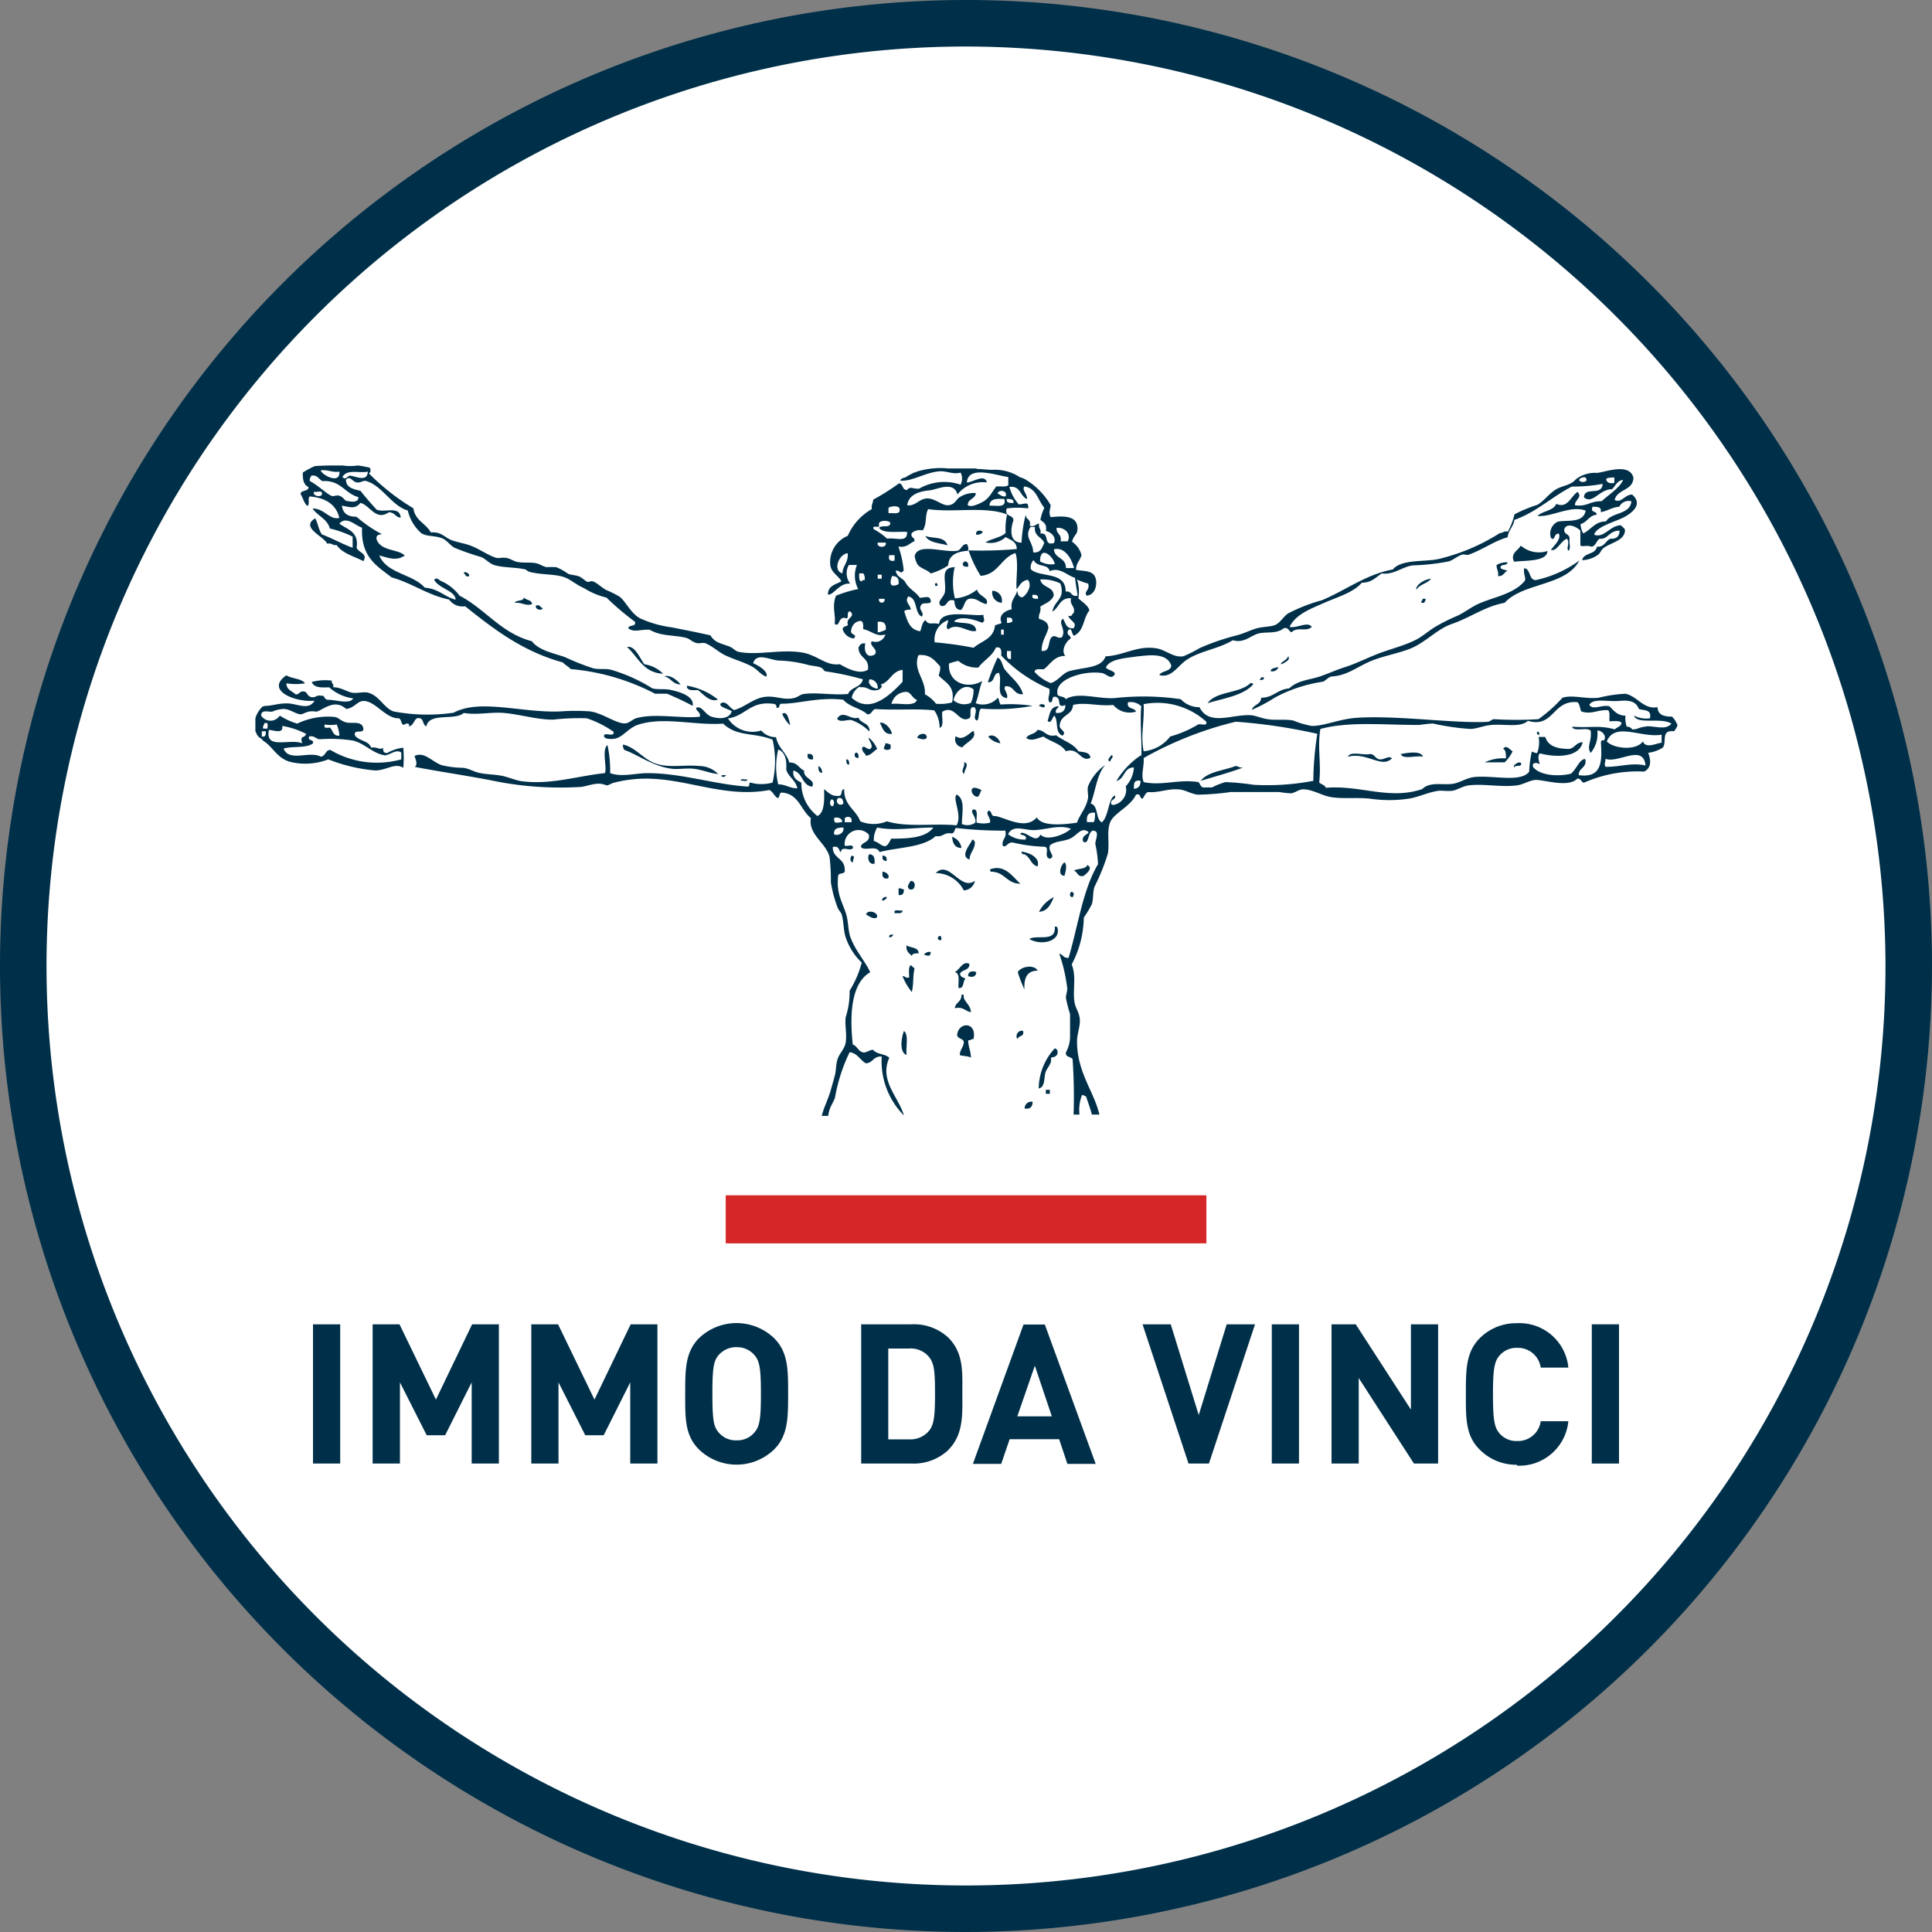
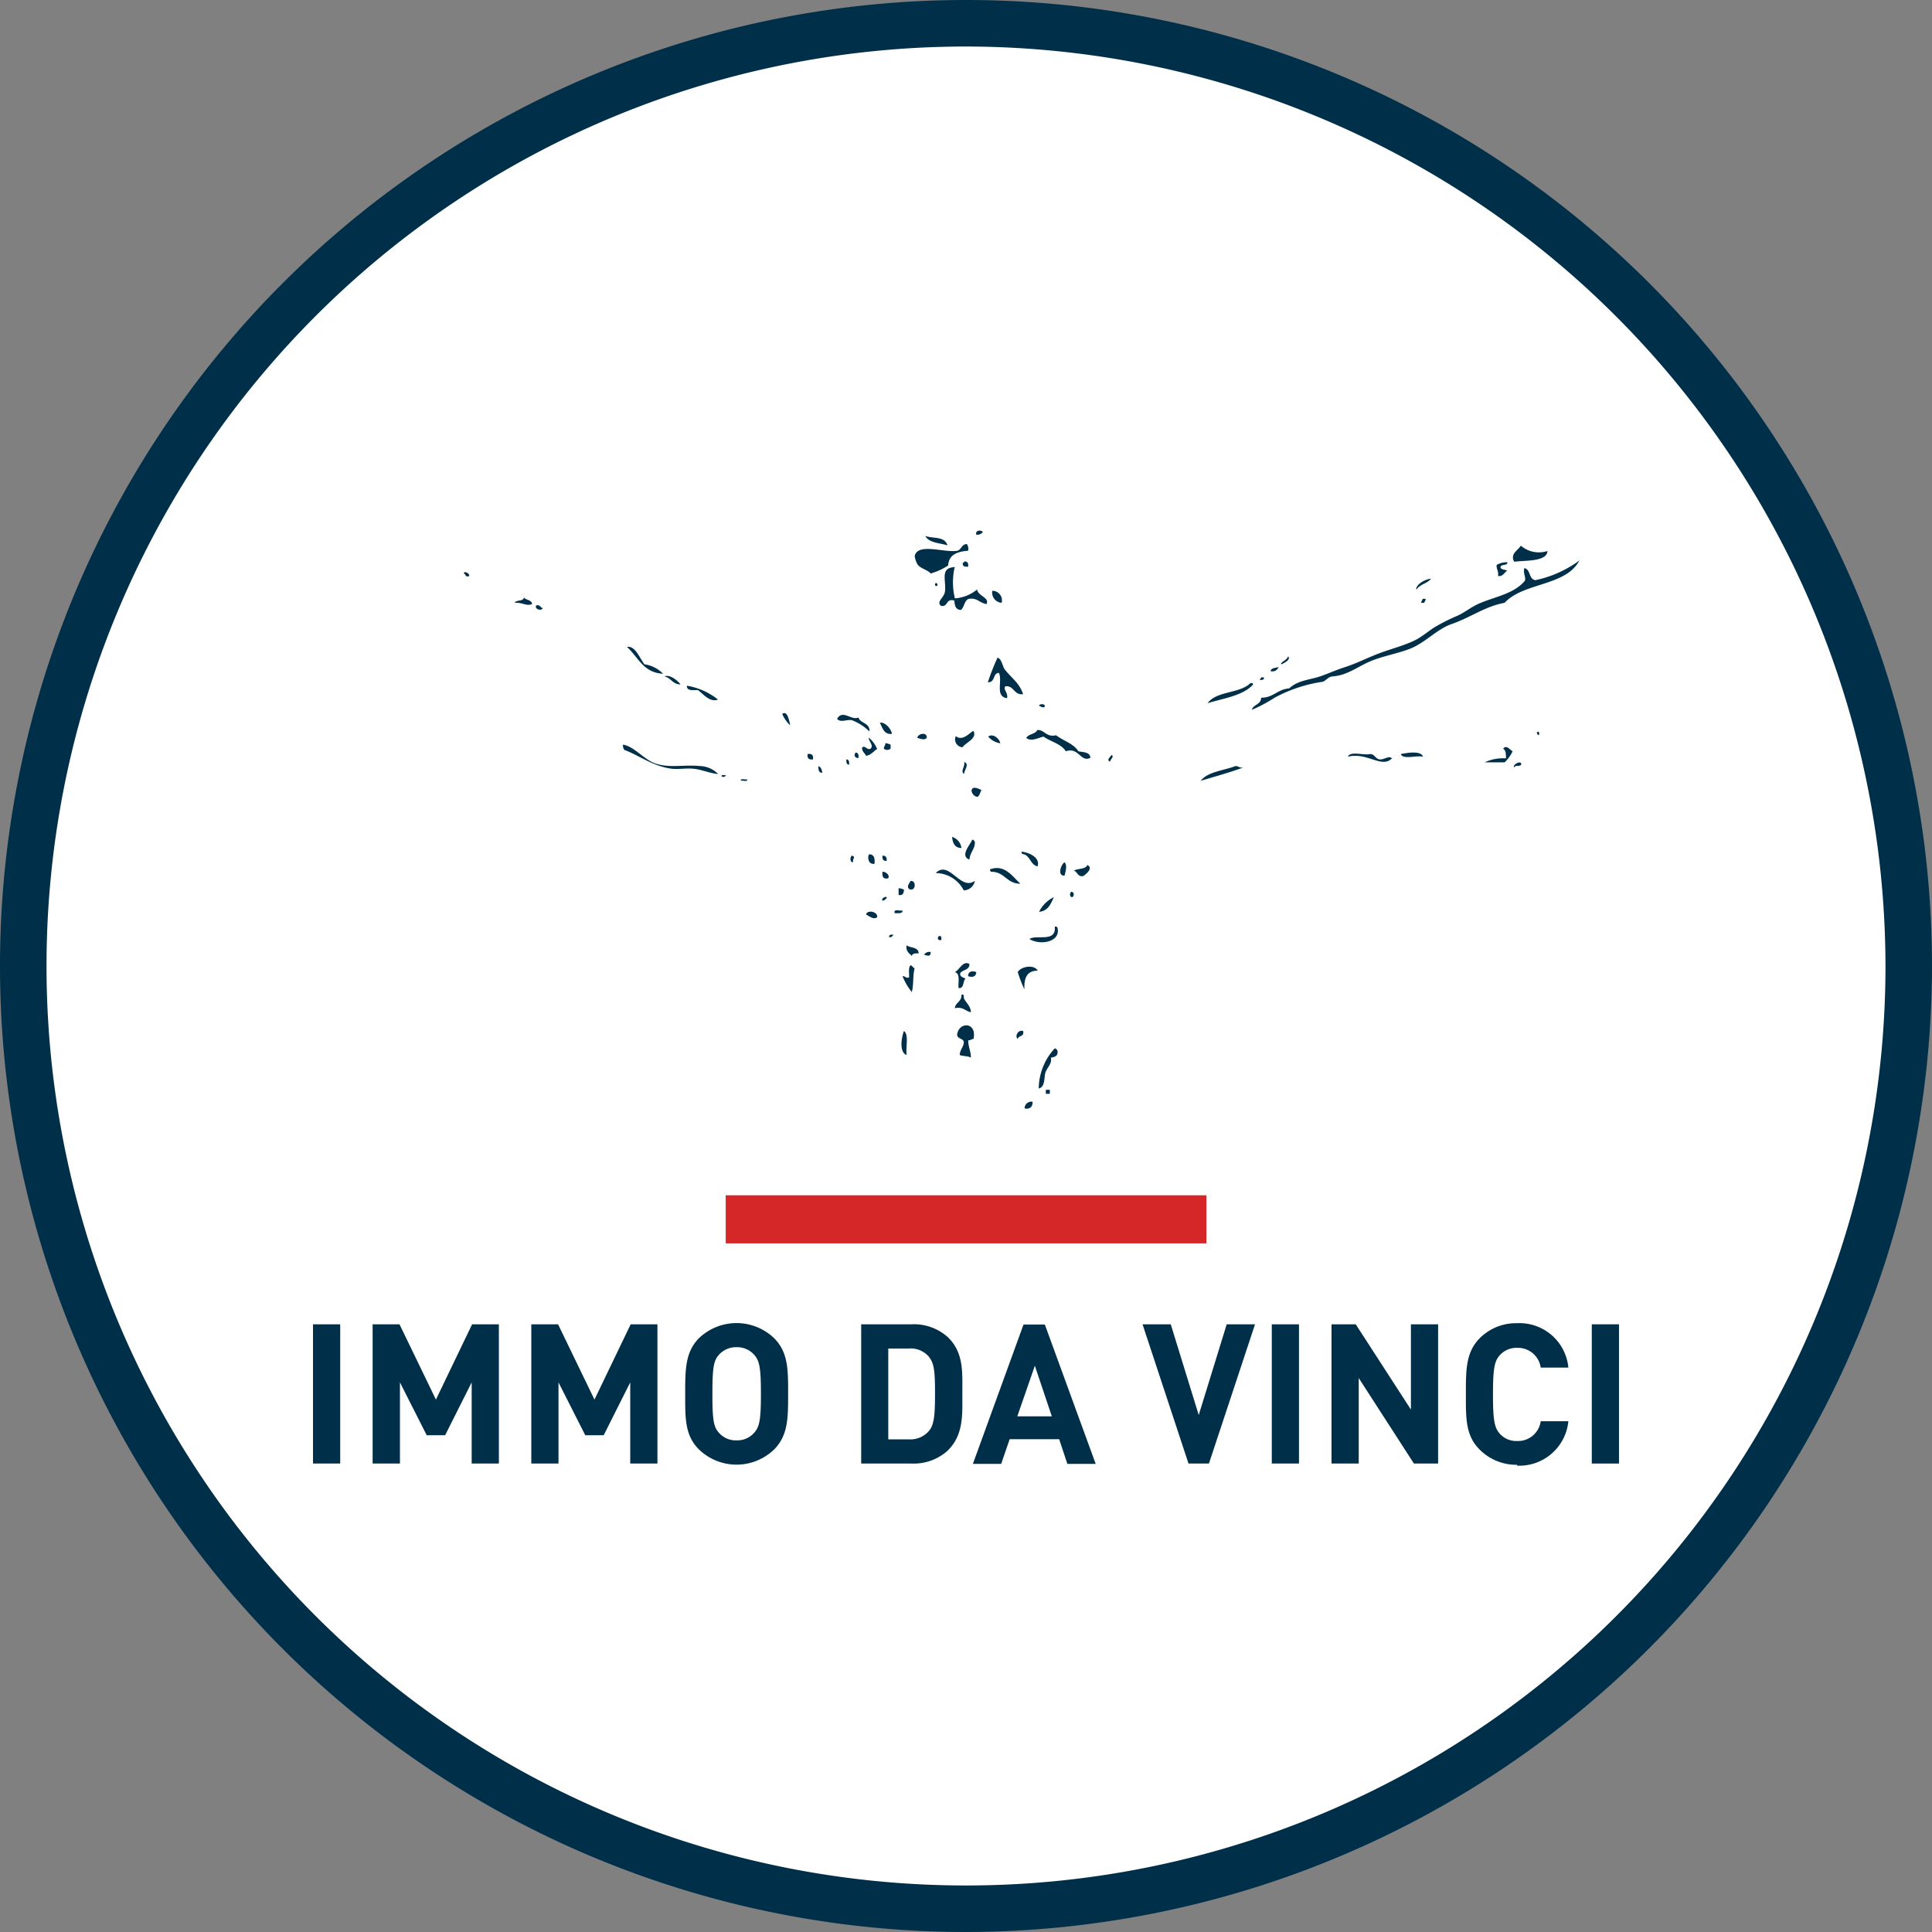
<svg xmlns="http://www.w3.org/2000/svg" viewBox="0 0 174 174" width="174" height="174">
  <rect x="0" y="0" width="174" height="174" fill="#808080" stroke="none" />
  <defs>
    <clipPath id="a">
      <path fill="none" d="M0 0h174v174H0z" />
    </clipPath>
  </defs>
  <g clip-path="url(#a)">
    <path d="M87 171.91A84.91 84.91 0 1 1 171.9 87 85 85 0 0 1 87 171.91" fill="#fff" />
    <path d="M87 174a87 87 0 1 1 87-87 87.1 87.1 0 0 1-87 87zM87 4.19A82.81 82.81 0 1 0 169.81 87 82.91 82.91 0 0 0 87 4.19z" fill="#003049" />
  </g>
  <path fill="#003049" d="M28.19 119.27h2.45v12.54h-2.45zM42.48 131.81v-7.31l-2.39 4.76h-1.66l-2.41-4.76v7.31h-2.46v-12.54h2.42l3.28 6.78 3.26-6.78h2.41v12.54h-2.45zM56.76 131.81v-7.31l-2.39 4.76h-1.66l-2.41-4.76v7.31h-2.45v-12.54h2.41l3.28 6.78 3.26-6.78h2.41v12.54h-2.45z" />
  <g clip-path="url(#a)" fill="#003049">
    <path d="M67.91 122a2.05 2.05 0 0 0-1.57-.67 2.08 2.08 0 0 0-1.58.67c-.48.53-.6 1.11-.6 3.53s.12 3 .6 3.52a2 2 0 0 0 1.58.67 2 2 0 0 0 1.57-.67c.48-.53.62-1.11.62-3.52s-.14-3-.62-3.53m1.82 8.53a4.87 4.87 0 0 1-6.79 0c-1.27-1.27-1.23-2.83-1.23-5s0-3.74 1.23-5a4.89 4.89 0 0 1 6.79 0c1.26 1.27 1.25 2.84 1.25 5s0 3.73-1.25 5M83.69 122.23a2.15 2.15 0 0 0-1.83-.78H80v8.18h1.85a2.18 2.18 0 0 0 1.83-.78c.46-.56.53-1.46.53-3.37s-.07-2.69-.53-3.25m1.71 8.38a4.57 4.57 0 0 1-3.31 1.2h-4.52v-12.54h4.53a4.56 4.56 0 0 1 3.31 1.19c1.41 1.41 1.27 3.14 1.27 5s.14 3.72-1.27 5.13" />
  </g>
  <path d="M93.2 123l-1.58 4.56h3.11zm2.93 8.84l-.74-2.22h-4.46l-.76 2.22h-2.55l4.56-12.55h1.92l4.58 12.55zM108.88 131.81h-1.84l-4.14-12.54h2.54l2.52 8.17 2.52-8.17h2.55l-4.15 12.54zM114.54 119.27h2.45v12.54h-2.45zM127.34 131.81l-4.97-7.7v7.7h-2.45v-12.54h2.18l4.97 7.68v-7.68h2.45v12.54h-2.18z" fill="#003049" />
  <g clip-path="url(#a)">
    <path d="M136.63 131.92a4.63 4.63 0 0 1-3.38-1.38c-1.27-1.27-1.23-2.83-1.23-5s0-3.74 1.23-5a4.62 4.62 0 0 1 3.38-1.37 4.42 4.42 0 0 1 4.62 4h-2.49a2.07 2.07 0 0 0-2.11-1.78 2 2 0 0 0-1.57.66c-.47.52-.62 1.12-.62 3.54s.15 3 .62 3.54a2 2 0 0 0 1.57.65 2.06 2.06 0 0 0 2.11-1.78h2.49a4.44 4.44 0 0 1-4.62 4" fill="#003049" />
  </g>
  <path fill="#003049" d="M143.36 119.27h2.45v12.54h-2.45z" />
  <path fill="#d62728" d="M65.36 107.65h43.29v4.33H65.36z" />
  <g clip-path="url(#a)" fill="#003049">
    <path d="M87.08 49c-.47 0-.48.49-.85.6-1.17.21-3.58-.75-3.85.48a2.09 2.09 0 0 0 .24.73c.27.41.89.48 1.2.84a5.8 5.8 0 0 0 1.57-.72c.07-1 .84-1.25 1.8-1.33a.78.78 0 0 0-.11-.6M88.52 47.91a.61.61 0 0 1-.6.24c-.09-.42.42-.44.6-.24M83.34 48.27c.78.27 1.69 0 2 .84-.76-.21-1.7-.23-2-.84M142.26 50.44c-1.17 2.36-5.06 2-6.75 3.85-1.82.34-3 1.3-4.82 1.93-1.26.45-2.3 1.62-3.61 2.17-1.12.46-2.6.7-3.74 1.2s-2.06 1.26-3.37 1.33c-.38.06-.52.36-.84.48a13 13 0 0 0-4.34 1.44 13.48 13.48 0 0 1-2.05 1.09c.14-.5.83-.46.84-1.09 1.11 0 1.48-.77 2.53-.84.75-.73 1.86-.77 2.77-1.08.74-.25 1.36-.55 2.29-.85s1.69-.69 2.66-1.08c1.15-.48 2.49-.78 3.61-1.33.65-.32 1.22-.84 1.81-1.2a17.32 17.32 0 0 1 2-1c.66-.3 1.23-.78 1.93-1.09 1.46-.64 3.07-.85 4.1-2 .24-.27-.13-.67 0-1.2.59.09.38 1 1 1.08a10.18 10.18 0 0 0 4-1.8M86.83 50.56c.32 0 .4.16.36.48-.31 0-.51 0-.48-.36.1 0 .12 0 .12-.12M135.75 50.68c0 .28-.52.11-.6.36s.39.25.6.36c-.29.15-.35.53-.84.48.09-.45-.15-.58-.12-1a1.82 1.82 0 0 1 1-.24M86 51a6.09 6.09 0 0 0 0 2.89 3.53 3.53 0 0 0 2-.8c.07.6 1.16.72.84 1.32-.71-.16-.83-.58-1.57-.48-.43.13-.4.72-.72 1-.48 0-.57-.39-.6-.84-.79-.23-.53.59-1.2.48-.46-.41.29-.72.36-1.32.11-1-.46-2.11.84-2.17M41.77 51.64c0-.26.57 0 .48.24-.38.14-.29-.19-.48-.24M84.3 52.48c.45.37-.36.41 0 0M89.37 53.21a.86.86 0 0 1 .84 1.08.92.92 0 0 1-.84-1.08M47.19 53.81c.18.26.7.19.73.6-.58.2-.84-.17-1.57-.12.15-.29.78-.1.84-.48M128.16 53.93h.24c0 .19-.11.21-.12.36H128c0-.19.12-.21.12-.36M48.28 54.53c.38-.1.37.19.6.24-.09.28-.75.12-.6-.24M56.47 58.27c.72-.16 1.14 1 1.57 1.56a2.91 2.91 0 0 1 1.68.85c-1.8-.09-2.25-1.52-3.25-2.41M89.85 59.23c.37.15.4.64.6 1 .56.77 1.38 1.27 1.69 2.29-.85.09-.77-.75-1.57-.72-.31.24.27.61.12 1.08-1.09-.17-.39-1.48-.72-2.28-.57 0-.32.89-1 .84a20.58 20.58 0 0 1 .85-2.17M115.15 60.07a.58.58 0 0 1-.72.37c.06-.3.45-.27.72-.37M59.84 60.92c.46-.21 1.18.35 1.45.72-.71 0-.85-.59-1.45-.72M113.58 61h.24c.06.26-.17.23-.36.24 0-.1.12-.12.12-.24M112.86 61.64c-.88 1-2.61 1.24-4.1 1.69.78-1.11 2.92-.86 3.86-1.81.14 0 .21 0 .24.12M61.89 61.76A6.12 6.12 0 0 1 64.66 63c-.71.3-1.34-.51-1.8-.85-.43 0-1 .09-1-.36M93.58 63.57c0-.21.68-.22.48.12-.25.05-.31-.08-.48-.12M78.28 65.86a4.39 4.39 0 0 0-1.57-1c-.43-.09-1 .26-1.32-.12.5-.88 1.29.18 1.92-.12.18.55 1 .45 1 1.21M80.33 66.1c-.74.06-.83-.54-1.09-1 .38-.12 1 .45 1.09 1M98.16 68.27c-.85.38-1-1-2.17-.61-.43-.69-1.38-.86-2-1.32-.42.07-1.1.5-1.56.12.19-.37.81-.32 1-.72.69 0 .76.68 1.69.48.65.51 1.58.75 2 1.44.46.1 1.07.06 1.08.61M87.68 65.86c.33.65-.68 1-1 1.44a.71.71 0 0 1-.6-1c.56.44 1.1-.15 1.57-.48M138.4 66c.31-.42.29.62 0 0M83.46 66.46c-.23.24-.57.06-.84 0 0-.37.9-.6.84 0M89 66.34c.41-.32 1 .16 1.09.6a1.78 1.78 0 0 1-1.09-.6M79.73 66.94c.25 0 .31.08.48.12v.36a.45.45 0 0 1-.61 0c0-.21.15-.25.13-.48M56.11 67.06c1.06.2 1.85 1.32 2.89 1.69 1.26.45 2.6.1 4 .24a2.4 2.4 0 0 1 1.68.72c-.8-.07-1.47-.41-2.28-.48-.64-.06-1.3.08-1.93 0-1.71-.23-2.96-1.23-4.24-1.69a.67.67 0 0 1-.12-.48M135.39 67.42c.29-.39.64.16.84.24a3.32 3.32 0 0 1-.72 1h-1.8a3.9 3.9 0 0 1 1.92-.36c0-.38 0-.73-.24-.85M77.07 67.78c.22 0 .28.21.24.49-.37 0-.42-.31-.24-.49M128.16 68.15c-.62-.14-1.82.29-2-.24.59-.11 1.81-.33 2 .24M72.74 67.91q.56-.09.48.48-.57.08-.48-.48M125.39 68.27c-.93 1-2.23-.56-4-.12.23-.54 1.43-.1 2-.24.42 0 .46.42.85.48s.82-.35 1.08-.12M100.09 68c.32.11-.12.42-.12.6-.37-.15.08-.46.12-.6M76.23 68.39c.21 0 .27.2.24.48-.21 0-.27-.21-.24-.48M86.83 68.63c.53.17 0 .71 0 1.08-.37-.26.12-.68 0-1.08M73.7 69c.24.08.32.32.36.6-.34 0-.35-.29-.36-.6M112 69.11c-1.23.46-2.56.82-3.86 1.21.65-.84 2.07-.91 3.13-1.33.29 0 .36.21.73.12M65.39 69.83c-.27.37-.78-.13 0 0M66.71 70.32c0-.27.43-.06.6-.13 0 .27-.42.06-.6.13M88.4 71.16c-.14.18-.15.49-.36.6-.37 0-.66-.51-.48-.72s.6 0 .84.12M85.75 75.37a1.22 1.22 0 0 1 .84 1c-.58 0-.79-.41-.84-1M87.56 75.62c.1 0 .21.1.24.24 0 .64-.45.91-.49 1.56-.91-.35.1-1.36.25-1.8M92 76.7c.77.09 1.71.58 1.44 1.33-.62-.15-.65-.88-1.2-1.09-.21 0-.23-.09-.24-.24M78.28 76.94c.44 0 .53.36.48.85-.55.11-.67-.6-.48-.85M76.71 77.06c.41.11.06.23.12.6-.3 0-.28-.44-.12-.6M79.48 77.06c.32 0 .4.17.37.48-.32 0-.4-.16-.37-.48M95.87 77.67c.29.21.07.94 0 1.2-.7 0-.28-1.07 0-1.2M97.92 77.9c.58.27-.09.82-.36 1-.53.09-.5-.39-.84-.48.33-.23 1-.1 1.2-.49M91.9 79.59c-1.26 0-1.4-1.09-2.66-1.08-.07-.11-.14-.22 0-.24 1.29-.43 2 .74 2.66 1.32M87.8 79.35a1.06 1.06 0 0 1-1 .84 2.87 2.87 0 0 0-2.53-1.56c1.2-1.22 2.21 1.61 3.5.72M79.48 78.51c.34 0 .71.36.49.6-.45.08-.53-.19-.49-.6M82 79.35c.56-.1.49 1-.12.72-.25-.24 0-.47.12-.72M80.93 80c.25 0 .32.08.48.11 0 .29-.08.57-.48.49zM96.47 80.32c.29 0 .28.32.12.48-.27 0-.27-.32-.12-.48M79.48 80.92s.26-.22.37-.12-.54.57-.37.12M94.91 80.8c-.27.61-.52 1.25-1.33 1.32a2.93 2.93 0 0 1 1.33-1.32M81.29 82c0 .31-.4.24-.72.24-.11-.43.47-.17.72-.24M79 82.6c-.29.26-.71-.08-1-.24.11-.45 1.07-.26 1 .24M95 83.45c.14 0 .21 0 .24.12.31 1.24-1.5 1.62-2.53 1 .63-.43 2.4.34 2.29-1.08M80.45 84.17a.33.33 0 0 1-.36.24c-.06-.25.17-.23.36-.24M84.78 84.41v.25c-.58.11-.22-.65 0-.25M81.65 85.14c.35.25 1.07.14 1.09.72-.3 0-.59 0-.61.24-.23-.25-.57-.39-.48-1M83.82 85.74c0 .48-.31.32-.6.24a.58.58 0 0 1 .6-.24M87.31 86.82c0 .6-.64.48-.84.85 0 .37.31.33.48.48-.26.22-.09.87-.6.84-.13-.25.22-1.32-.36-1.44.44-.2.73-1.07 1.32-.73M82 86.94c.16 0 .19.21.37.25-.19.88-.06 1.36-.25 2.16a5.67 5.67 0 0 1-.84-1.44c.29 0 .26.22.6.12 0-.38-.08-.89.12-1.09M93.46 87.42c-1 0-1.24.69-1.2 1.69a12.6 12.6 0 0 1-.6-1.56c.28-.5 1.46-.73 1.8-.13M87.92 87.55c0 .45-.41.49-.73.36 0-.45.41-.49.73-.36M86.59 89.59c.31-.08.16.21.24.36.19.37.6.69.61 1.21-.51-.09-.69-.52-1.45-.36.07-.54.63-.57.6-1.21M87.68 93.57c-.22 0-.26.15-.48.12 0 .61.25 1 .24 1.57-.24-.17-.69-.12-1-.24 0-.45.3-.67.36-1.09s-.55-.32-.6-.72c.12-1.21 1.8-1.21 1.48.36M81.41 92.85c.46.34.15 1.45.24 2.17-.69-.27-.46-1.59-.24-2.17M92.14 92.85c.14.55-.42.38-.48.72-.28-.21 0-.85.48-.72M95 94.41c.11.06.21.11.24.24.07.48-.27.54-.6.61.14.51-.33.88-.48 1.32s0 1.32-.61 1.45A5.41 5.41 0 0 1 95 94.41" />
  </g>
  <path fill="#003049" d="M94.19 98.15h.36v.36h-.36z" />
  <g clip-path="url(#a)" fill="#003049">
    <path d="M93 99.23c0 .39-.18.7-.72.6a.6.6 0 0 1 .72-.6M139.37 49.59c0 1-1.92.87-3 1-.39-.72.33-1 .6-1.45a2.48 2.48 0 0 0 2.41.48M128.88 52.12c-.32.44-1 .48-1.32 1-.1-.39.67-.94 1.32-1M116 59.11c.31.28-.35.61-.6.72-.18-.15.56-.39.6-.72M70.45 64.29c.47-.32.6.56.72 1-.12 0-.58-.61-.72-1M78.28 66.46a2.67 2.67 0 0 1 .72 1c-.34.19-.51.53-1 .61-.11-.26-.37-.36-.36-.73.25-.26.35.16.72.12.39-.28-.11-.68-.12-1M137 68.75c.06.38-.56.09-.6.36-.27-.12.44-.64.6-.36" />
-     <path d="M151 65.16a1.67 1.67 0 0 0-.42-.62c-.74 0-1.27-.16-1.3-.85-1.27.23-1.81-1-2.9-1.21a12.54 12.54 0 0 0-2.4.36c-1.21.13-2.36-.29-3.26 0a13.67 13.67 0 0 1-2.16 1.93 33 33 0 0 1-4 0c-.19 0-.35.23-.61.24-3 .16-8.15-.61-11.8-.36-1.54.11-2.89.74-4 .73a8 8 0 0 1-1.68-.49c-.73-.14-1.55 0-2.3-.12-.55-.07-1.06-.33-1.56-.36-1.67-.08-3.73 1-4.58-.72a2.26 2.26 0 0 1-1.69-.72 23.51 23.51 0 0 0-5.66-.13c-1.59.23-3.5-.61-4.7.13-.1-.26-.53-.2-.72-.37-.4-1.42 2.3-2.2 3.85-2 .5 0 .85.62 1.21.24s-.59-.46-.72-.73c.34-.74 1.58-.82 2.89-1 1-.1 2.61-.35 3 .84-.08.57-.86.42-1.08.85 1.09.29 1.63-.79 2.4-1.33 1.24-.86 2.89-1 4.22-1.81 1 .3 1.6-.41 2.29-.6s1.67.06 2.29-.48c.47-.11.43.29.72.36.5-.53 1.33 0 1.81-.48-.36-.53-1.3.14-2 0 .57-1.16 1.94-1.64 3.13-2.17s2.57-.89 3.38-1.81c.91 0 1.26-.51 1.81-.84 1 .17 1.83-.59 2.77-.72a20.06 20.06 0 0 0 3.25-.36c.43-.14.8-.49 1.21-.61.18-.05.42.07.6 0 1.26-.45 2.32-1.25 3.49-1.56.07-.66.52-.93.61-1.57 2-.7 3.37-2.08 5.18-3a14.53 14.53 0 0 0 2.77-.24c-.08 1.15-1.6.18-1.69 1.2.76.7 1.4-.73 2.53-.72.32-.28.43-.77 1-.84-.32.74-1.28 1.31-1.93 1.92-1.16 0-1.23.5-2.4.37-.05-.52.69-.66.24-1.21-.61.36-.89 1.54-1.93 1.08-.28.65-1.23.62-1.69 1.09 1.28.12 3-1 4.34-.48-.21 1.18-1.76.81-2.53 1a1.19 1.19 0 0 0-.6 1.45c.39.38.24-.47.72-.37.21.51-.44 1.06-.72 1.45.52.19.88-.8 1.44-1 .3.36-.07.77.12 1.08.28-.13.05-.76.12-1.08 0-.48-.53-.35-.48-.85.24-.67 1.17-.19 1.45.12v1.33c.2.17.56-.06 1 .12.41-.07.43-.53.73-.72.78.08.82-.73 1.8-.73 0 .52-.28.76-.84.73-.43.21-.52.76-1.2.72-.12.73-1.18.51-1.33 1.21a2.61 2.61 0 0 0 1.44-.49c.2-.15.27-.44.49-.6.66-.5 1.87-.65 1.93-1.57 0-.24-.25-.32-.36-.48-1 0-1.48 1.18-2.42.85.18-.67 1.56-1.07 2.42-1.45s2.09-1.24 1-2.17c-.66 0-1 .83-1.57.48.25-1 1.66-.81 1.69-2-.35-1.34-2.41-.54-3.25-.43a2.86 2.86 0 0 0-1.92.56c-.51.61-1.29.56-1.92 1s-1 1-1.57 1.32a12.35 12.35 0 0 0-2.05.85 6.17 6.17 0 0 1-.6 1.56c-.37-.08-.44.13-.72.13a18 18 0 0 1-5.3 2.28c-1.23.37-3.53 0-4.34 1-2.42.44-4.21 1.86-6.39 2.77a15.27 15.27 0 0 0-3.05 1.19c-.4.28-.67.78-1.08 1s-1.2.17-1.81.36-1 .41-1.68.6a20.57 20.57 0 0 0-3.43 1.18 10.09 10.09 0 0 1-1.44.72c-.9.13-1.57-.59-2.42-.72-1.73-.28-2.92.65-4.57.72-.38 1.07-1.78.94-3.25 1.33-.61.16-1 .88-1.69 1.08a4 4 0 0 1-1.45-1c0-.35.5-.22.84-.25.59-.45.9-1.19 1.93-1.2-.37-.37-.08-1.19.48-1.57 0-.34-.41-.23-.24-.72.44-.47.29.83.72.36.71-.42.69-1.57 1.21-2.17-.17-.5-.63-.73-1-1.08A3.55 3.55 0 0 0 97 52.2a6.81 6.81 0 0 0 1 .36c.2.6-.45.72-.12 1.09.73-.1.89-.87.84-1.33-.11-1-1-.84-1.81-1 0-.62.37-.84.49-1.33a2.05 2.05 0 0 0-.85-1.2c.15-.63.51-.62.49-1.21 0-1.1-1.14-1.15-2.41-1-.2-.39-.06-.65 0-1.08a6.48 6.48 0 0 0-2.33-2.35 4.08 4.08 0 0 0-.42-.17V43l-.25-.16a4.14 4.14 0 0 0-2.21-.53h-.1c-.42 0-.84-.07-1.26-.07a.22.22 0 0 1-.14-.05h-2.53a7.15 7.15 0 0 0-2.83.29l-.14.07h-.07a8 8 0 0 0-.71.38c-.16.14-.51.09-.55.36 1.07.09 2.3-.78 3.61-.85.66 0 1.19.31 1.81.12a1.17 1.17 0 0 1 0 1.09 4.54 4.54 0 0 0-3.73.36c-.57.05-.79-.26-1.09.12-.48 0-.32-.56-.72-.6A20.56 20.56 0 0 1 78.64 45c0 .29-.19.46-.12.85a5.1 5.1 0 0 0-2.17 2.41 2.55 2.55 0 0 0-1.57 2.65c.1.68.71.92 1 1.44-.5.3-1.23.38-1.21 1.21.57 0 1-1.07 2-1a1.51 1.51 0 0 1-.12-1.68h.73a2.57 2.57 0 0 0 .11 2.17 11.29 11.29 0 0 0-2 .6c-.39 1 0 1.75-.12 2.53.51.39.27-.8 1.08-.48.24-.09-.07-.72.36-.61.45.54-.48.5-.24 1.21-.16.12-.45.11-.48.36a1.16 1.16 0 0 0 1 .84c.4-.39-.32-.28-.24-.72s.3-.74.72-.84.37.35.37.72c.77.16 1.19.73 2 .48a.91.91 0 0 1-1.21.61c-.35.38.66.75.24 1.2-.64.36-1-.19-.84-1-.38-.06-.49.15-.61.36 0 1 1 .89.85 2-.73.49-1.92-.12-2.53-.49-1.18.16-1.86-.67-3.13-1-2-.44-4.24.26-6-.12-.29-.06-.48-.35-.84-.48-.75-.29-1.27-.32-1.69-1-1.14-.26-2.32-.49-3.49-.72a9.94 9.94 0 0 1-2.9-.84c-.85-.52-1.2-1.46-1.8-1.93a9.75 9.75 0 0 0-1.21-.6c-.37-.21-.76-.58-1.08-.73s-.43.06-.6 0-.46-.36-.73-.48-.72-.13-1-.24a4.76 4.76 0 0 0-1.08-.6 8 8 0 0 0-.85 0c-.36-.06-.63-.3-1-.36-.51-.1-1.13 0-1.69-.12-.35-.08-.6-.31-1-.36s-.58.06-.85 0c-.68-.19-1.51-.79-2.29-1.09-.47-.19-1-.25-1.68-.48s-.92-.79-1.93-.72c-.44-.81-1.42-1.07-1.57-2.17a20.34 20.34 0 0 1-4-3.14.66.66 0 0 1 .15-.14.3.3 0 0 1 0-.23 1.09 1.09 0 0 1-.08-.15c-.35-.08-.71-.15-1.07-.2a4.51 4.51 0 0 1-1.37 0h-.27c-.74 0-1.49 0-2.24.06a7.48 7.48 0 0 0-1.08.58c0 .49 0 1.07.52 1.31 0 .41-.65.24-.73.6.22.35.31.82.61 1.09.28-.08 0-.75.24-.85 1.39.13 2.36.7 2.65 1.93-.86.23-1.37-.87-2.41-.84.45.67 1.32.92 1.56 1.8a9.34 9.34 0 0 1 2.05.73v1c-1-.36-1.81-.84-2.77-1.2-.29-.4-.35-1-.6-1.45-1.38.83.78 1.61 1.08 2.29.42-.1.47.18.85.12.52.76 1.55 1 2.41 1.45.42-.71-.44-.75-.61-1.21.22-1.46-.85-1.64-1.56-2.17.63-.75 1.51.23 2.05.36C32.48 50.21 34 51 35.27 52c1.88.53 3.23 1.59 5.18 2a1.47 1.47 0 0 0 1.44.6c2.57 2.05 5.17 4.07 8.8 5.06.21.23.51.38.72.6A20.08 20.08 0 0 1 59 62.48h1.08c.8.34 1.57.69 2.3 1.09.16-.84-1.07-1.25-2.05-1.45-.51-.1-1.1 0-1.57-.12A14.87 14.87 0 0 0 55 60.31c-.5-.11-1.06 0-1.57-.12a22.05 22.05 0 0 1-2.53-1c-1-.36-2.35-.59-3-1.44-2.8-.74-4.18-2.9-6.51-4.1a4.1 4.1 0 0 0-1.69-1.33c-.21-.11-.32-.34-.6-.12.38.8 1.93 1 1.93 1.81-1-.26-1.54-1-2.77-1.08-1.09-1.25-3.42-1.25-4.1-2.9.78.19 1.53.54 2.29 0-.63-.61-2.11-.36-2.53-1.44-.08-.41.2-.44.48-.48a11.59 11.59 0 0 1-2.29-1.57c-.79 0-1.23-.3-1.32-1 .84.15 1.17.32 1.68-.25.87.24 1.38 1.65 2.54.85.57 0 .58.45 1.08.48-.1-1.11-1.42-.41-2.17-.72-.5-.54-1-1.12-1.45-1.69-.59-.16-1.28-.24-1.32-1 .39-.43.59.2 1 .24s.53-.22.85-.12c1.45.43 2.26 2.22 3.73 2.65A3.87 3.87 0 0 0 37.92 48c.52.36 1.21.2 1.92.49.41.16.66.6 1.09.84a22.69 22.69 0 0 0 2.41.84c.42.18.74.59 1.2.73.84.24 1.8.18 2.65.36.19 0 .28.18.49.24 1 .28 2.27.18 3.13.48.6.21 1 .64 1.81 1a6.59 6.59 0 0 0 2 .84A25 25 0 0 0 57.19 56c.12.51-.59.21-.6.6.57.39 1.1.06 1.93.12 1 .59 2.17.46 3.25.72.34.08.59.4 1 .48.2.05.53-.06.72 0 .65.24 1.19.79 1.81 1.09.83.4 1.78.64 2.53 1.08.44.27.72.71 1.2.85.17-.5-.73-1-1.2-1.21.3-1 1.52-.29 2.29-.24a11.25 11.25 0 0 1 2.53.36c.39.12.87.13 1.2.24s.3.31.48.37a25.81 25.81 0 0 1 3.38.72c-.14.75-1.08.68-1.33 1.32-1.42.13-2.75-.16-4 0-.31.05-.53.29-.84.36-.9.23-1.64-.19-2.53-.11-1.13.09-1.85.91-2.89 1.2-.41-.16-.71-.92-1.21-.6-.23.32.71.49 1 .72-.28.74-1.2.67-1.81.48s-.8-.91-1.32-.84c-.31.2.39.4.24.84-1.62.18-4-.33-5.67.12-.43.12-.68.48-1.08.48-.84 0-2-.93-3.13-1.08a18 18 0 0 0-2.65 0c-3.44.16-7.25-1.17-9.64.12a16.38 16.38 0 0 1-5.42-.12c-.87-.33-1.29-1.44-2.29-1.69-.43-.1-1 .09-1.45 0s-1.07-.51-1.69-.48c.1-.34-.17-.31-.12-.6a4.59 4.59 0 0 0-1.8.12c.17.51.84.52 1.56.48a4.06 4.06 0 0 0 2.17 1c-.32.56-1.61.12-2.17.13s-.29-.43-.72-.37c-.42-.09-.46.18-.84.13s-.37-.37-.61-.49c-.5-.14-.47.26-.84.24-.31-.29-.81-.39-.84-1a5.26 5.26 0 0 0 1.68 0c-.34-.46-1.2-.4-1.68-.72-1.94 1.34.76 2.45 2.53 2.29-.49.9-1.57.26-2.41.24s-1.38.22-2.09.23c-.17.07-.33.14 0 0l-.18.06a2.41 2.41 0 0 0-.64 1.04v1.08c0 .08 0 .16.08.24a1.27 1.27 0 0 1 .06.18 1 1 0 0 1 .17.21 1.15 1.15 0 0 1 .41.34c.84.49 1.23 1.6 2.48 1.9a5.72 5.72 0 0 0 3.37-.24 14.91 14.91 0 0 0 4.22 1c1 0 1.79-.73 2.53-.24a9.87 9.87 0 0 0 0-1.81 3.65 3.65 0 0 0-1.45.48c-.31 0-.39-.16-.36-.48-.27.26-.58-.12-1.08 0-.21-.63-1.08-.6-1.45-1.08-.21-.7.9-.06.73-.72s-1.05-.33-1.57-.49-.62-.42-1-.48a6.39 6.39 0 0 0-3.37.6 5.94 5.94 0 0 1-1.57-.72 1 1 0 0 1-1.68 0c0-.6.7-.3 1-.36a3 3 0 0 1 1-.24c.6 0 1.09.46 1.56.48.2 0 .4-.17.73-.24s.57 0 .72 0c.66-.22 1.61-1.17 2.65-.24.75-.09 1-.72 1.57-.72 1 0 1.89 1.44 3 1.56.47-.07.3.5.6.6.09-.08.59-.3.48.13.41-.08.43-.54.72-.73.67-.14.46.6.85.73.24-1.29 2.57-.49 3.37-1.21 1.18.21 2.41-.1 3.62 0 1.48.13 3 .62 4.45.6a20.88 20.88 0 0 1 3-.12 9.08 9.08 0 0 1 2.41 1.21c.14.55-.82 0-.85.36s.82.32 1.09.24c.62-.17 1.15-.94 1.92-1.21 2.29-.79 5.17.07 7.72-.12 1.24 1.21 2.83.78 4.45 1.45a8.53 8.53 0 0 1 0 3.86 3.72 3.72 0 0 1-2 0c-.18 0 0 .36-.25.36-3-.19-5.87-1.2-9-1.21-1.11 0-2.32.38-3.38 0a10.86 10.86 0 0 0-.24-2.53c-.55.44 0 2.07-.24 2.53-2.4.24-4.83 1.07-7.47.73-.56-.08-1.21-.37-1.8-.49s-1.3-.12-1.93-.24-1-.42-1.57-.48a8.55 8.55 0 0 1-1.93-.24c-.88-.32-1.54-1.23-2.41-.84-.11 0 .37.71 0 1 2.48.48 4.87.8 7.47 1.33a30.33 30.33 0 0 0 7.35.48c.58 0 1.47-.46 2.17-.24.45.13.24.14.84-.12a11.57 11.57 0 0 1 3.74-.37c3.41.19 6.66 1.7 10.36 1 .33.16.43.53.73.72.28 0 .07-.57.48-.48 1.45.15 1.63 1.58 2.53 2.29-.25 1.49 1.35 2.21 1.68 3.49a17.66 17.66 0 0 1 .12 2.29 11.56 11.56 0 0 0 .61 2.29c.08.21.3.42.36.6.2.65.15 1.42.36 2.05a5.53 5.53 0 0 0 1.45 2.29 9.08 9.08 0 0 1-1.09 2.53 7.49 7.49 0 0 1-.36 2.41c-.08.76.13 1.54 0 2.29-.1.55-.55.94-.72 1.45s-.13 1-.24 1.44-.25.91-.37 1.33c-.22.82-.65 1.62-.82 2.36h.59c0-.2.07-.39.11-.56.12-.38.37-.71.49-1.08a15.48 15.48 0 0 1 1.32-4.1c.71.1.92.69 1.45 1 .64 0 .69-.68 1.44-.6a6.91 6.91 0 0 0 2 5.3c-.5-1.7-2.24-3.15-1.32-5.19-.34-.38-1.15-.29-1.45-.72-.34 0-.5.22-.84.24-.51-.05-.56-.57-1-.72-.28-2.69-.16-5.49 1.57-6.51-.44-1-1.4-2-1.81-3.25-.19-.6-.15-1.32-.36-2-.3-1-.89-1.79-.72-3.37 0-.43.68-.12.6-.6 0-1.09-1.09-1-1.08-2.05.56-.16.53.27.72.48.09-.65.75-.08 1.08-.36.12-.44-.47-.17-.72-.24a1.25 1.25 0 0 1 2.17-1c.13.74-.61.61-.72 1.09.27.47 1.42-.21 1.68.48 1.72-.45 3.94-.4 5.06-1.44.65.12.72-.33 1.33-.25.38.06.34-.3.48-.48a38 38 0 0 0 4.46.24c.16.69-.32.73-.24 1.33.27.34.46-.41 1-.24a14 14 0 0 0 2.77.36c.53.09-.14.93.49 1.08.57-.23-.21-.6 0-1.2.47-.41 1.21-.34 1.81-.61s.92-.93 1.44-.72c.72.25-.57.33-.24 1 .5.31.4-.85.84-1 .71 0 .21.83.24 1.21a10.66 10.66 0 0 1 .24 1.81c-1.38 2.31-1.8 5.58-2.65 8.43-.46.07-.49-.31-.84-.36a14.58 14.58 0 0 1 .72 3.13c0 .28-.12.57-.12.84a12.33 12.33 0 0 0 .37 1.45v1.93a2.9 2.9 0 0 1-.37 1.52c-.06.47.43.38.6.61a49.84 49.84 0 0 1 .09 5h.53a3.67 3.67 0 0 1 .23-1.76c.19 0 .21.11.36.12.14.44.36 1 .53 1.64H99a.64.64 0 0 0 0-.07c-.52-2.08-2-3.77-2-6.51 0-.7.3-1.36.25-2s-.4-1-.48-1.56c-.17-1.12.19-2.28-.25-3.38a9.33 9.33 0 0 0 1.09-4.22 10 10 0 0 0 .72-1.2c.15-.43.08-1.09.24-1.57a19.31 19.31 0 0 0 1.21-3c.16-1-.14-2.1.24-2.89s1.83-1.38 2.29-2.41c.47-.15.29.35.6.36.15-.21.23-.49.48-.6.87.1 1.77-.3 2.65-.24.65 0 1.18.4 1.81.48a23.38 23.38 0 0 0 3-.24h4.34a9.91 9.91 0 0 0 1.08.12c.38-.05.71-.36 1.09-.36.9 0 1.74.61 2.65.72 1.07.14 2.29 0 3.37.12a12 12 0 0 0 3.5 0c.93-.15 1.82-.62 2.77-.72.37 0 .84.06 1.2 0s.95-.43 1.45-.48c1.39-.16 2.93.19 4.34 0 .58-.08 1.14-.47 1.68-.49.8 0 2.95.72 3.74-.12.38 0 .32.33.6.37a11.88 11.88 0 0 1 5.42-1c.65-.33.62-1 .36-1.69a3.14 3.14 0 0 0 1.33-.48c.36-.55-.21-1.6 1-1.46a2.74 2.74 0 0 0 .29-.46v-.22m-5.22-19.54a.92.92 0 0 1 1.09-.49c-.13 1.24-1.79.95-2.29 1.81-1 0-1.34.75-2.05 1.08a1.85 1.85 0 0 1-.24-.84c.6-.16.75-.78 1.45-.84 0-.4-.6-.13-.37-.72.44 0 .84 0 .73.48.63-.09 1-.44 1.68-.48m-.45-2.64v.49c-.39.07-.61 0-.72-.24s.4-.24.72-.25m-3.13.13c.07-.07.57-.29.6 0 .19.37-.79.37-.6 0m-66.39 8.51c-.93-.28-.27-1.78.48-1.81.06.83-.44 1.09-.48 1.81m2 .6c-.14 0-.22 0-.24.12-.31 0-.24-.4-.25-.72h.37a.78.78 0 0 1 .12.6m-47.3-9.76c.08 1.18-1.55.32-1.69-.12.68-.08 1 .21 1.69.12m-2.29 1.81c.21.07.7-.15.72.12.08.45-.91.29-.72-.12m4 .48c0 .58-.73.38-1 .36s-.27-.32-.72-.48c-.27-.09-.54.1-.73 0-.52-.27-1.27-1-1.92-1.32-.06-.26.08-.32.12-.49.57-.09.66.31 1 .49 1.67-.11 2 1.11 3.25 1.44m-.72-1.93c-.3 0-.4.46-.72.12.41-.74 1.47-.32 2.29-.48-.06.94-1 .45-1.57.36m-2.32 22.41a3.32 3.32 0 0 0 1.09 0 3.45 3.45 0 0 1 .24 1c-.59.07-.58-.47-.85-.72-.21 0-.6.12-.48-.25m-1.44 1.06c.53-.13.59.2 1 .24a13 13 0 0 1 3 .12c1.06.26 1.8 1.19 2.89 1.33.48-.06 1-.59 1.45-.25v.61a8.21 8.21 0 0 1-6.39-.85c-.43 0-.43.54-.84.61-1.06-.56-2.86.52-3.37-.73.79-.25 2.08 0 2.65-.48.09-.41-.49-.15-.36-.6m-3.62-.6c.4 0 1.33.42 1.21-.36a7.22 7.22 0 0 1 2.16.72c-.2.45-.59.09-.36.84-1.17-.45-3.37.62-3-1.2m-.36-.61c.36-.12.21.27.24.49h-.4c-.05-.26.08-.32.12-.49m.12.73c0 .31 0 .52-.36.48v-.48zM93 53.57c.32 0 .52 0 .48.36-.31 0-.6 0-.48-.36m3.74 3c-.73.12-.75-.46-1-.84-.53.33.35 1-.12 1.68-.37.09-.44-.12-.72-.12-.65.16-.15 1.46-1.09 1.33 0-.9.43-1.35.61-2.05 0-.53-.42-.71-.85-.84-.06-.47.22-.59.12-1.09.42-.3 1-.45 1.21-1 0-.84-1.08-.69-1.21-1.45a3.59 3.59 0 0 1 1.81.36c.47 1.45-.53 1.48-.72 2.53.62-.34.65-1.27 1.68-1.2-.14.66.39.66.25 1.32-.19.06-.11.38-.49.25.07.43.83.62.49 1.08m.36-2.89c-.65.17-.51-.46-1.09-.36 0-1.86-2.29-1.23-3.13-2a.9.9 0 0 1 .24-.84c.34.7 1.26.29 1.45 1 .91-.4 1.58.41 2.28.6.06.59.17 1.13.25 1.69m-6.38 2.37v-.48c.32 0 .52 0 .48.36a.69.69 0 0 1-.48.12m.36 2.53v.72c-.43.07-.36-.36-.36-.72zm0-3.74c-.56.13-1.17.55-.84 1.21-.16.12-.44.12-.6.24-.12 1.21-1.25 1.4-1.93 2a30.74 30.74 0 0 0-3.5-.49 1.84 1.84 0 0 1 1.21-2c0 .37-.28.57 0 .84.86-.69 1.82.35 2.53.12-.07-.9-1.34-.59-2-.84.55-.6 2-.11 2.53.12.34-.21.11-.32.12-.72-.94.19-3.88-.6-4 .84-.51-.2-.94.16-1.21-.36-.31.17-.34.63-.48 1-1-.13-1.17-1-1.45-1.81a.78.78 0 0 1 .6-.12c-.05-.5-.57-.66-.24-1.2.88.13.54 1.47 1.21 1.81.35-.33-.4-.64 0-1.09.16-.2.68 0 .84-.24-.06-.62-.43-.39-1-.36-.37-.56-1-.8-1.33-1.45-.25-.35-.77-.43-.84-1 .52 0 .35.38.72 0a8.85 8.85 0 0 0-.48-2.17c.77.13 1-.3 1.45-.48.05-.38-.38-.27-.25-.73a1.13 1.13 0 0 1 1-.24c.4-.66.17-1.31.48-1.92 2.24.35 5.11-.29 7.11.48a5.94 5.94 0 0 0-.13 1.67c-.46.43-1.27.5-1.81.85a2 2 0 0 0 1.81-.48c.42.26 1 .37 1 1.08a38 38 0 0 1-4.34.12 10.53 10.53 0 0 0 1.09 2.29c1.6-.12 1.82-1.63 3.13-2.05.32.84 0 2.59.12 3.26.27-.34.44-.78 1-.85.4.45 0 1.26-.48 1.57-.38 0-.42-.31-.49-.6-.11.61-.62.82-.48 1.68m-.72 2.29h-.24v-.46h.24zM82.74 59c1.05-.09 1.43.49 1.92 1 .07.39-.08.56-.11.85.57.63 1.5.9 1.2 2.41a4.07 4.07 0 0 1-1.45.12 3.13 3.13 0 0 0-1-.85c.08-1.38-1.08-2.12-.6-3.49m-.12 4c-.24.64-1.52.25-2.29.36a1.37 1.37 0 0 1 1.32-1.09c.42 0 .57.63 1 .73m-2.28-11.16c.48 0 .65.23.6.72a.78.78 0 0 1-.6.12c-.24-.22-.06-.57 0-.84M80.09 50h.48v.49c-.42.09-.58-.07-.48-.49m10.36-5.06c.22.87-.74.55-1.33.61 0-.66.66-.64 1.33-.61m-.6-.48c.05-.4.93-.32.72.24-.38.06-.47-.17-.72-.24m3 3h.36c-.1.86.64.89.84 1.45-.21.39-.29.91-1 .84 0-1-.84-1.32-.24-2.29M95 50.8a2 2 0 0 1-1.33-.24c0-1.52 1.2-.44 1.33.24m1.69.36H96c0-1-1-.79-1.08-1.69.94-.24 1.59.81 1.81 1.69m-.61-2.41h-.6c.13-.66-.41-.64-.36-1.21.75-.07 1.34.55 1 1.21m-3.66-3.86c0-.41-.49-.78-.24-1.08 1.09.15 1.22 1.26 1.8 1.93a4 4 0 0 0-.36 1.08c.26.22.62.35.49 1 .47.09 1 .6.72 1.09-1 .29-.33-1-1.21-.85.1-.41-.18-.46-.12-.84-.09-.23-.38.33-.84.12.16-.6-.37-.51-.36-1a13 13 0 0 0-.38 2.53c-1.11 0-1-1.24-.73-2 0-.57-.85-.27-.6-1.08a7.32 7.32 0 0 1 1.93 0c.06-.72-.36-.34-.85-.37a3.84 3.84 0 0 1-.84-1.56c1-.15.95.82 1.57 1.08m-1.21.36c-.34 0-.65 0-.6-.36.35 0 .66 0 .6.36m-7.57-1.13c.74-.09 2.19-.88 2.53.36a2.92 2.92 0 0 1 2.65-1.08c-.2-.82-1.26 0-1.8 0 .1-1.61 2.78-.59 3.73-.49v.73c-.2.2-.71.09-1.08.12-.49.61-.62 1.17-1.57 1.56-.35.15-.73.29-1 .13 0-.6.68-.54.73-1.09a2.34 2.34 0 0 0-1.45.36c-.34.21-.41.66-1 .73s-1.2-.62-1.93-.61-1.09.74-1.81.61c.13-.79.74-1.19 1.93-1.33m-3.61 1.57c.17-.17 1-.25 1 .12.08.52-.56.32-1 .36zm-.85 1.56c-.15-.48.82-.46 1-.24.08.56-.79.18-1 .48.42.55 1.63.3 2.53.37 0 1-.88.49-1.81.6a5.77 5.77 0 0 0-1.2-.85c-.19-.47.52 0 .48-.36m-.12 1.57h.72c.14.5-.85.5-.72 0m.12 5.06h.49a.26.26 0 1 1-.49 0m-.12-2.17h.36v.36h-.36zm0 5.18V56q.82-.1.72.72a2.54 2.54 0 0 1-.72.24m-.72 4.22a.75.75 0 0 1 .72.84c-.46 0-1-.49-.72-.84m-.84.72c.69-.09.79.41 1.56.24.14 0 .57-.37.24-.48.89-.24 1-1.21 2-1.33v1.07c-1 1.07-2.91 3-4.58 1.44a1.42 1.42 0 0 1 .73-1m-7.35 8.8a6.66 6.66 0 0 1 0-3.14c.61.24.78.9.72 1.81.2.69.84.92 1 1.69-.69 0-1-.34-1.68-.36M75 72.61c-.31 0-.29-.46-.12-.61.3 0 .28.45.12.61m.12 2.53c-.06-.55.36-.61.84-.61.1.57-.59.77-.84.61m.72-1.09c-.41 0-.74.24-.72-.36.15-.14.76-.06.72.36m-.36-2.17c.4-.08.44.2.48.48a.34.34 0 1 1-.48-.48m1.2 2.17h-.6v-.36c.23-.24.74-.13.6.36m3.62 1.45c-.2.25-.26.62-.6.72-.41-.08-.59-.37-1-.48a2.16 2.16 0 0 1 .3-1.21c1.65.32 3.15 0 5.06 0-.66.9-2.13 1-3.73 1m13.37-.36C93.33 76 92.61 75 92 75c-.42.27.62.09.36.61a2.34 2.34 0 0 1-1.57-.48c.43-.89 1.46-.36 2.29-.37 1.07 0 2.26-.53 3.37-.12-.48.49-2.22 1.2-2.77.49m4.82-1.09h-.6c-.07-.59.12-.93.72-.84 0 .32 0 .69-.12.84m3.62-3c0-.47 0-.83.6-.72 0 .46-.19.69-.6.72m.6-3a7.31 7.31 0 0 0-2.17 2.29c.76-.17.64-1.22 1.57-1.21a2.67 2.67 0 0 1-.73 1.69 1.39 1.39 0 0 1-1.08 1.68c-.14 0-.21 0-.24-.12-.07-.42.43-.29.36-.72-.6.12-.57 1.92-1.2 2.41-.59-.3-.27-1.5-1-1.69.45-1.15.55-2.66 1.33-3.49A4.33 4.33 0 0 0 98 70.8c-.09.28 0 .64 0 1-.12.92-.77 1.57-1 2.29-1.09.16-3.18.4-3.62-.48-1 1.18-2.76.06-3.73-.12-.45.09-.27-.46-.61-.48-.35.27.23.64.12 1.08a2.56 2.56 0 0 1-1.2 0c-.07-.42.18-1.14-.24-1.2-.5.16.25.65.12 1.2a1.24 1.24 0 0 1-1.21.12c0-1 .33-2.25-.48-2.65-.39.4.54 1.85 0 2.77-2-.2-4.41.21-6.27-.36a3.12 3.12 0 0 1-2.4 0c-.39-1.06-1.48-1.42-1.45-2.89-.36 0-.12.6-.48.6-.71.06-.95-.34-1.33-.6 0 .66.12 2.08-.6 2.41a3.74 3.74 0 0 1-1.45-3c-.39-.21-.8-.41-.72-1.09.86.18.76 1.33 1.69 1.45.37-.66-.81-.69-.72-1.45-.48-.21-.6-.76-1.33-.72-.26-.91-1-1.29-1.2-2.29a1.7 1.7 0 0 1-1.33-.6 2.63 2.63 0 0 1-3-1.09c1.56-.2 2-1.56 4-1.32.27 0 .39.1.37.36.38.1.16-.4.48-.36 1.56 0 3.35-.62 5.54-.36.52.64 1.57.76 2.17 1.32.42 0 .39-.41.72-.48 2.05.12 3.74-.06 5.3.12a2.64 2.64 0 0 1 .48 1.57c.45-.12.16-1 .25-1.45 1.16-.69 1.45 1.07 2.4.6.34-.15-.15-1.11.49-1 .37.38-.26 1 .24 1.2.23-.25.08-.88.36-1.08a18 18 0 0 0 4.64-.25 13.41 13.41 0 0 0-2.89-.12c-.12-.16-.12-.45-.24-.61a1.8 1.8 0 0 1-2 .49c.26-.63.35-1.41.6-2-1.36.79-3.13.16-3-1.57a5.15 5.15 0 0 1 .84-.24 2.56 2.56 0 0 0 1.81.6c.46-.66 1.24-1 1.57-1.8.51-.11.51.29.48.72a12.88 12.88 0 0 0 4.34 3c.08.59-.22.8 0 1.21.45.09.08-.64.6-.48s0 1.08.84.72c0 .51-.28.76-.84.72-.11-.38.19-.37.24-.6-.79 0-.8.73-1 1.32.33.31.4-.31.61-.48.4.54 0 1.47.72 1.81.45-.35-.24-.55-.24-.84 0-1.09 1.16-.94 1.2-1.93 1.1-.28 2.29.14 3.62 0a1.93 1.93 0 0 0 2.05.6c-.13-.39-.87-.18-.72-.84a1.38 1.38 0 0 1 1.2.36c-.14 1.25.06 3.27 0 4.46m-16.92-4.98c.12-.76 1-1.65 1.81-1a2.72 2.72 0 0 1-.24 1.21 1.46 1.46 0 0 1-1.57-.24m17.11.36a6.56 6.56 0 0 1 5.66 1.58c.12.44-.47.17-.72.24a10 10 0 0 1-2.53 1.09 3.39 3.39 0 0 1-2.39 1.33c-.29-1.43.07-2.54 0-4.21m15.3 6.87a22 22 0 0 1-5.42.36 20.25 20.25 0 0 0-2.53-.24 6.67 6.67 0 0 0-1.2.48h-.61c-.42.06-.42-.3-.6-.48-1.81-.29-3.21.35-4.94 0-.27-.72.06-1.33 0-2.17a32.29 32.29 0 0 1 8.29-3.27 48.94 48.94 0 0 1 7.35 1.09 28.74 28.74 0 0 0-.36 4.22m25.9-3.5c.08 1.54.23 3.32-2 3 0-.7.75-.61.6-1.44-.5-.07-.84 1-1.32 1.32-1.24.28-2.78.13-3.38-.6-.18-.52.47-.39.6-.24-.07-.28-.24-.73 0-1 1.39.37 3.54.41 3.86-1-.59 0-.7.51-1.21.6-1.1 0-1.91-.25-2.16-1.08h-.6a2.71 2.71 0 0 1-.13 1.45c-.25 0-.31-.09-.48-.13a9.91 9.91 0 0 0-.24 1.81c-.77 1-3.2.31-4.94.48-.7.08-1.33.52-1.93.61-1 .14-2.05-.22-2.77.48-3 1-5.52-.38-8.67-.12-.1-.27-.42-.3-.6-.48.2-1.68-.18-3.22.11-4.82 2.6-.7 5.72-.35 8.92-.36a12 12 0 0 1 1.21-.13 21.39 21.39 0 0 0 3.37.49c.56 0 1.22-.31 1.92-.36 1.24-.1 2.6.26 3.26-.37 2.36.68 2.2-1.89 4.46-1.68.23.17.22.58.36.84 1 .29 1.38-.17 2.41-.12.19.18.1.62.12 1 .38 0 .88-.08 1.08.12 0 .36-.41.4-.6.61-1.37-.39-2.08-.13-3.85-.24.17.5 1.31 0 1.68.36.12 1-.39 1.38 0 2a2.67 2.67 0 0 0 .6-2c.22-.11.91.39.61.84-.06.09-.25-.06-.25.12m.37 2.29c-.14-.38 0-.27 0-.72 1.16.44 3.4-1.38 3.61.6-1.3-.28-2.25.14-3.61.12m5.06-2.17c-.56.07-1.42.56-1.69-.12-.59.87-2.65.66-3.25 0 .75-1.79 3.06-.29 4.94-.6zm-1.45-1.44c-.49 0-.77.28-1.2.24a.53.53 0 0 0-.49-.24 2.37 2.37 0 0 1-.12-1c-.69 0-1-.39-1.44-.84-.74-.17-1.45.39-1.81-.12.3-.65 1.75-.27 2.65-.36s1.53 0 1.81.72c.44.16 1.17 0 1 .84a2.42 2.42 0 0 1-1.44-.24c.28.84 2.43.13 3.37.72-.51.64-1.5.18-2.29.25" />
  </g>
</svg>